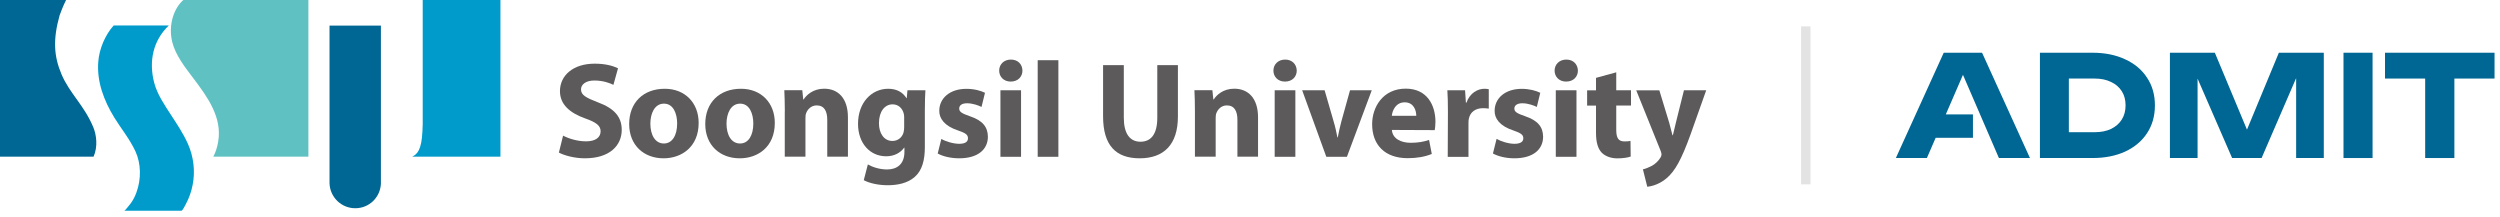
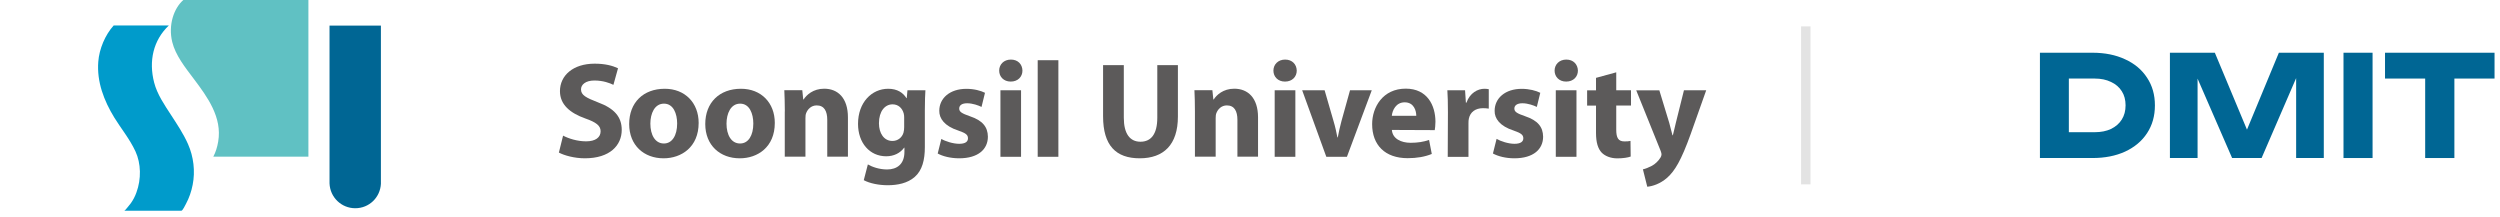
<svg xmlns="http://www.w3.org/2000/svg" width="265" height="23" viewBox="0 0 265 23" fill="none">
  <g clip-path="url(#clip0_17_213)">
    <path d="M59.682 14.374C60.257 14.682 61.186 14.982 62.122 14.982C63.131 14.982 63.665 14.561 63.665 13.913C63.665 13.325 63.204 12.964 62.041 12.557C60.424 11.982 59.355 11.086 59.355 9.663C59.355 7.999 60.752 6.749 63.031 6.749C64.14 6.749 64.935 6.963 65.51 7.237L65.022 8.995C64.648 8.808 63.939 8.534 63.004 8.534C62.068 8.534 61.587 8.975 61.587 9.469C61.587 10.091 62.128 10.358 63.391 10.852C65.109 11.487 65.904 12.383 65.904 13.766C65.904 15.397 64.661 16.78 61.995 16.78C60.885 16.78 59.796 16.473 59.241 16.172L59.689 14.368L59.682 14.374Z" fill="#5C5A5A" />
    <path d="M70.335 16.78C68.27 16.78 66.693 15.417 66.693 13.145C66.693 10.873 68.189 9.409 70.468 9.409C72.607 9.409 74.057 10.899 74.057 13.031C74.057 15.597 72.219 16.78 70.348 16.78H70.335ZM70.381 15.21C71.243 15.21 71.778 14.361 71.778 13.098C71.778 12.056 71.384 10.986 70.381 10.986C69.379 10.986 68.938 12.049 68.938 13.105C68.938 14.301 69.446 15.21 70.368 15.21H70.381Z" fill="#5C5A5A" />
    <path d="M78.407 16.78C76.342 16.78 74.758 15.417 74.758 13.145C74.758 10.873 76.262 9.409 78.541 9.409C80.686 9.409 82.129 10.899 82.129 13.031C82.129 15.597 80.305 16.78 78.427 16.78H78.407ZM78.454 15.21C79.323 15.21 79.851 14.361 79.851 13.098C79.851 12.056 79.456 10.986 78.454 10.986C77.452 10.986 77.01 12.049 77.01 13.105C77.01 14.301 77.518 15.21 78.441 15.21H78.454Z" fill="#5C5A5A" />
    <path d="M83.192 11.815C83.192 10.94 83.165 10.204 83.138 9.563H85.043L85.143 10.545H85.183C85.471 10.084 86.186 9.402 87.362 9.402C88.799 9.402 89.881 10.365 89.881 12.443V16.606H87.689V12.697C87.689 11.795 87.375 11.173 86.573 11.173C85.972 11.173 85.604 11.594 85.451 11.995C85.391 12.136 85.377 12.343 85.377 12.543V16.606H83.185V11.802L83.192 11.815Z" fill="#5C5A5A" />
    <path d="M98.034 15.597C98.034 16.947 97.76 18.063 96.951 18.765C96.19 19.426 95.134 19.634 94.091 19.634C93.162 19.634 92.193 19.44 91.559 19.099L91.993 17.428C92.441 17.689 93.196 17.963 94.031 17.963C95.074 17.963 95.869 17.408 95.869 16.099V15.651H95.842C95.421 16.232 94.746 16.566 93.938 16.566C92.187 16.566 90.951 15.15 90.951 13.131C90.951 10.853 92.407 9.409 94.151 9.409C95.114 9.409 95.728 9.83 96.083 10.405H96.116L96.19 9.57H98.094C98.067 10.031 98.034 10.619 98.034 11.675V15.597ZM95.842 12.436C95.842 12.309 95.829 12.162 95.795 12.029C95.642 11.461 95.221 11.06 94.612 11.06C93.804 11.06 93.169 11.788 93.169 13.065C93.169 14.114 93.69 14.942 94.599 14.942C95.174 14.942 95.622 14.568 95.769 14.067C95.822 13.893 95.842 13.659 95.842 13.472V12.43V12.436Z" fill="#5C5A5A" />
    <path d="M99.778 14.722C100.179 14.969 101.021 15.243 101.669 15.243C102.318 15.243 102.605 15.023 102.605 14.662C102.605 14.301 102.391 14.114 101.583 13.84C100.112 13.365 99.551 12.557 99.564 11.741C99.564 10.412 100.687 9.416 102.431 9.416C103.26 9.416 103.975 9.616 104.409 9.837L104.042 11.334C103.721 11.173 103.099 10.946 102.511 10.946C101.97 10.946 101.676 11.16 101.676 11.507C101.676 11.855 101.95 12.022 102.812 12.323C104.155 12.77 104.703 13.459 104.717 14.488C104.717 15.811 103.694 16.78 101.676 16.78C100.754 16.78 99.925 16.566 99.397 16.272L99.785 14.715L99.778 14.722Z" fill="#5C5A5A" />
    <path d="M107.129 8.647C106.394 8.647 105.913 8.133 105.913 7.485C105.913 6.836 106.401 6.315 107.156 6.315C107.911 6.315 108.365 6.823 108.379 7.485C108.379 8.133 107.898 8.647 107.142 8.647H107.129ZM106.046 16.62V9.569H108.232V16.62H106.046Z" fill="#5C5A5A" />
    <path d="M109.996 6.382H112.188V16.62H109.996V6.382Z" fill="#5C5A5A" />
    <path d="M119.124 6.903V12.483C119.124 14.167 119.766 15.023 120.889 15.023C122.011 15.023 122.673 14.214 122.673 12.483V6.903H124.858V12.356C124.858 15.35 123.341 16.78 120.808 16.78C118.276 16.78 116.926 15.41 116.926 12.323V6.903H119.124Z" fill="#5C5A5A" />
    <path d="M126.662 11.815C126.662 10.94 126.642 10.204 126.609 9.563H128.513L128.614 10.545H128.654C128.941 10.084 129.65 9.402 130.832 9.402C132.269 9.402 133.352 10.365 133.352 12.443V16.606H131.166V12.697C131.166 11.795 130.852 11.173 130.05 11.173C129.449 11.173 129.088 11.594 128.934 11.995C128.874 12.136 128.861 12.343 128.861 12.543V16.606H126.662V11.802V11.815Z" fill="#5C5A5A" />
    <path d="M136.198 8.647C135.463 8.647 134.982 8.133 134.982 7.485C134.982 6.836 135.477 6.315 136.225 6.315C136.974 6.315 137.441 6.823 137.455 7.485C137.455 8.133 136.974 8.647 136.219 8.647H136.205H136.198ZM135.116 16.62V9.569H137.308V16.62H135.116Z" fill="#5C5A5A" />
    <path d="M140.409 9.569L141.357 12.844C141.538 13.439 141.652 14 141.765 14.561H141.805C141.919 13.987 142.026 13.445 142.193 12.844L143.102 9.569H145.407L142.774 16.62H140.589L138.03 9.569H140.409Z" fill="#5C5A5A" />
    <path d="M147.539 13.78C147.612 14.702 148.508 15.136 149.53 15.136C150.279 15.136 150.887 15.036 151.482 14.835L151.769 16.319C151.041 16.62 150.172 16.767 149.216 16.767C146.817 16.767 145.447 15.383 145.447 13.158C145.447 11.367 146.577 9.396 149.009 9.396C151.288 9.396 152.157 11.167 152.157 12.911C152.157 13.285 152.11 13.619 152.083 13.793L147.532 13.773L147.539 13.78ZM150.125 12.276C150.125 11.755 149.891 10.846 148.895 10.846C147.967 10.846 147.586 11.701 147.532 12.276H150.125Z" fill="#5C5A5A" />
    <path d="M153.48 11.888C153.48 10.853 153.46 10.171 153.42 9.57H155.297L155.384 10.886H155.444C155.805 9.844 156.654 9.409 157.349 9.409C157.549 9.409 157.65 9.429 157.81 9.456V11.514C157.616 11.488 157.449 11.467 157.202 11.467C156.387 11.467 155.845 11.882 155.698 12.577C155.665 12.717 155.658 12.877 155.658 13.065V16.626H153.46L153.48 11.895V11.888Z" fill="#5C5A5A" />
    <path d="M158.645 14.722C159.053 14.969 159.888 15.243 160.53 15.243C161.171 15.243 161.472 15.023 161.472 14.662C161.472 14.301 161.245 14.114 160.45 13.84C158.973 13.365 158.411 12.557 158.432 11.741C158.432 10.412 159.554 9.416 161.298 9.416C162.114 9.416 162.835 9.616 163.27 9.837L162.902 11.334C162.575 11.173 161.96 10.946 161.372 10.946C160.831 10.946 160.523 11.16 160.523 11.507C160.523 11.855 160.797 12.022 161.673 12.323C163.009 12.77 163.557 13.459 163.57 14.488C163.57 15.811 162.548 16.78 160.523 16.78C159.608 16.78 158.792 16.566 158.251 16.272L158.639 14.715L158.645 14.722Z" fill="#5C5A5A" />
    <path d="M166.003 8.647C165.268 8.647 164.787 8.133 164.787 7.485C164.787 6.836 165.281 6.315 166.03 6.315C166.778 6.315 167.239 6.823 167.259 7.485C167.259 8.133 166.778 8.647 166.016 8.647H166.003ZM164.914 16.62V9.569H167.106V16.62H164.914Z" fill="#5C5A5A" />
    <path d="M171.322 7.652V9.57H172.886V11.187H171.322V13.753C171.322 14.601 171.536 14.989 172.184 14.989C172.485 14.989 172.625 14.982 172.833 14.936L172.853 16.593C172.572 16.7 172.044 16.787 171.436 16.787C170.728 16.787 170.133 16.54 169.779 16.179C169.378 15.758 169.177 15.083 169.177 14.094V11.193H168.235V9.576H169.177V8.253L171.322 7.665V7.652Z" fill="#5C5A5A" />
    <path d="M175.887 9.569L176.942 13.031C177.056 13.445 177.196 13.967 177.283 14.341H177.323C177.424 13.967 177.537 13.432 177.637 13.031L178.499 9.569H180.858L179.208 14.221C178.205 17.014 177.524 18.123 176.729 18.832C175.98 19.493 175.172 19.74 174.61 19.794L174.149 17.95C174.423 17.889 174.764 17.756 175.105 17.575C175.439 17.401 175.813 17.041 176.014 16.7C176.08 16.579 176.12 16.479 176.12 16.379C176.12 16.305 176.107 16.192 176.04 16.018L173.441 9.576H175.873L175.887 9.569Z" fill="#5C5A5A" />
    <path d="M19.239 22.34H13.165C13.238 22.34 13.459 22.046 13.512 21.986C13.633 21.852 13.739 21.719 13.846 21.572C14.107 21.217 14.314 20.816 14.461 20.402C14.989 18.979 14.949 17.321 14.361 16.052C13.746 14.722 12.784 13.559 12.116 12.463C11.02 10.672 10.251 8.674 10.418 6.542C10.518 5.192 11.14 3.709 12.049 2.7H17.896C16.239 4.27 15.751 6.476 16.339 8.748C16.66 10.004 17.475 11.18 18.096 12.136C18.751 13.145 19.44 14.167 19.928 15.27C20.522 16.613 20.709 18.15 20.422 19.593C20.288 20.295 20.048 20.983 19.714 21.605C19.66 21.705 19.36 22.333 19.233 22.333L19.239 22.34Z" fill="#009BCB" />
    <path d="M22.614 16.606H32.691V0H19.433C18.431 0.875 17.816 2.646 18.257 4.451C18.604 5.867 19.627 7.144 20.536 8.353C21.986 10.278 23.57 12.443 23.128 15.009C23.042 15.537 22.868 16.132 22.614 16.6V16.606Z" fill="#60C1C3" />
-     <path d="M0 -0V16.606H9.917C10.392 15.544 10.218 14.294 9.904 13.525C8.948 11.187 7.391 9.924 6.522 7.879C5.7 5.947 5.607 4.176 6.315 1.637C6.355 1.49 6.749 0.481 7.01 -0.007H0V-0Z" fill="#006694" />
-     <path d="M53.04 0H44.807V13.171C44.807 13.238 44.794 13.552 44.78 13.88C44.687 15.945 44.206 16.352 43.691 16.606H53.047V0H53.04Z" fill="#009BCB" />
    <path d="M34.93 2.713V19.44C34.983 20.903 36.18 22.073 37.657 22.073C39.133 22.073 40.296 20.93 40.376 19.493V19.172C40.376 19.172 40.376 8.875 40.376 2.713H34.923H34.93Z" fill="#006694" />
  </g>
  <line x1="191.413" y1="2.797" x2="191.413" y2="19.543" stroke="#E3E3E3" />
-   <path d="M204.161 14.608V12.123H209.132V14.608H204.161ZM210.099 5.589L215.175 16.751H211.885L207.629 6.899H208.522L204.25 16.751H200.961L206.036 5.589H210.099Z" fill="#006694" />
  <path d="M257.069 6.943H260.165V16.751H257.069V6.943ZM252.812 5.589H264.421V8.327H252.812V5.589Z" fill="#006694" />
  <path d="M248.411 5.589H251.492V16.751H248.411V5.589Z" fill="#006694" />
  <path d="M246.323 5.589V16.751H243.391V6.69L244.046 6.765L239.729 16.751H236.604L232.273 6.794L232.943 6.72V16.751H230.011V5.589H234.773L238.777 15.174H237.586L241.56 5.589H246.323Z" fill="#006694" />
-   <path d="M221.798 5.589C223.118 5.589 224.274 5.822 225.266 6.288C226.268 6.745 227.042 7.395 227.588 8.238C228.144 9.072 228.421 10.049 228.421 11.17C228.421 12.291 228.144 13.274 227.588 14.117C227.042 14.95 226.268 15.6 225.266 16.067C224.274 16.523 223.118 16.751 221.798 16.751H216.232V5.589H221.798ZM219.298 15.457L217.824 14.013H222.036C222.701 14.013 223.277 13.899 223.763 13.671C224.259 13.432 224.641 13.1 224.909 12.673C225.177 12.247 225.311 11.746 225.311 11.17C225.311 10.585 225.177 10.084 224.909 9.667C224.641 9.24 224.259 8.913 223.763 8.685C223.277 8.446 222.701 8.327 222.036 8.327H217.824L219.298 6.884V15.457Z" fill="#006694" />
+   <path d="M221.798 5.589C223.118 5.589 224.274 5.822 225.266 6.288C226.268 6.745 227.042 7.395 227.588 8.238C228.144 9.072 228.421 10.049 228.421 11.17C228.421 12.291 228.144 13.274 227.588 14.117C227.042 14.95 226.268 15.6 225.266 16.067C224.274 16.523 223.118 16.751 221.798 16.751H216.232V5.589H221.798ZM219.298 15.457L217.824 14.013H222.036C222.701 14.013 223.277 13.899 223.763 13.671C224.259 13.432 224.641 13.1 224.909 12.673C225.177 12.247 225.311 11.746 225.311 11.17C225.311 10.585 225.177 10.084 224.909 9.667C224.641 9.24 224.259 8.913 223.763 8.685C223.277 8.446 222.701 8.327 222.036 8.327H217.824L219.298 6.884V15.457" fill="#006694" />
  <defs>
    <clipPath id="clip0_17_213">
      <rect width="180.865" height="22.34" fill="white" />
    </clipPath>
  </defs>
</svg>